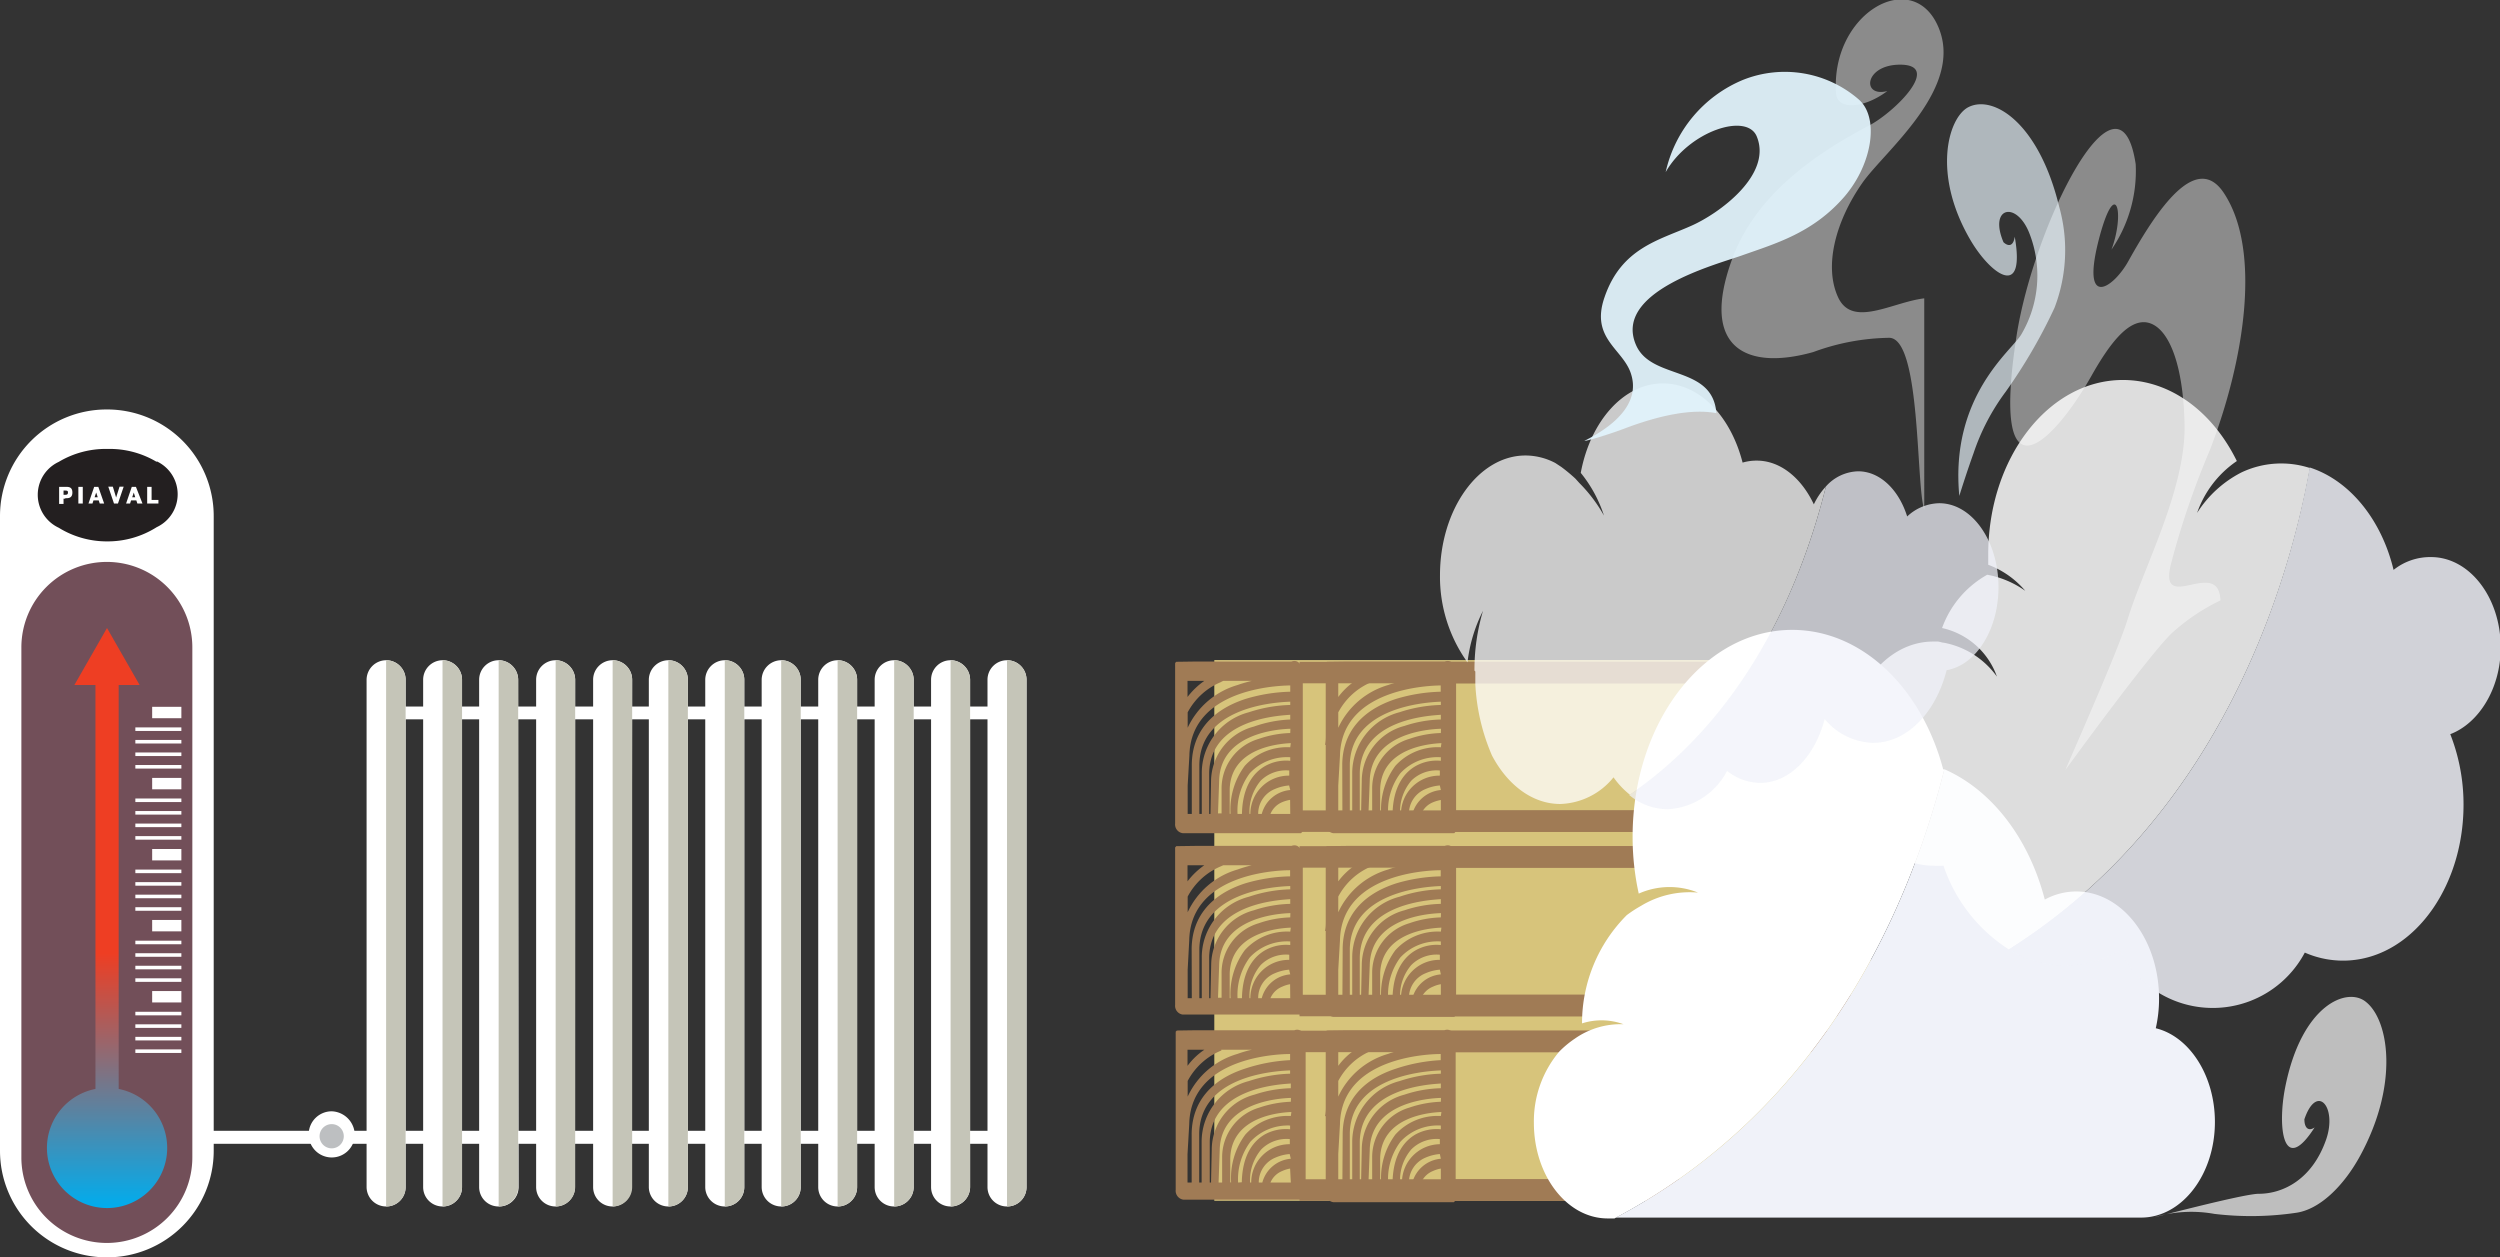
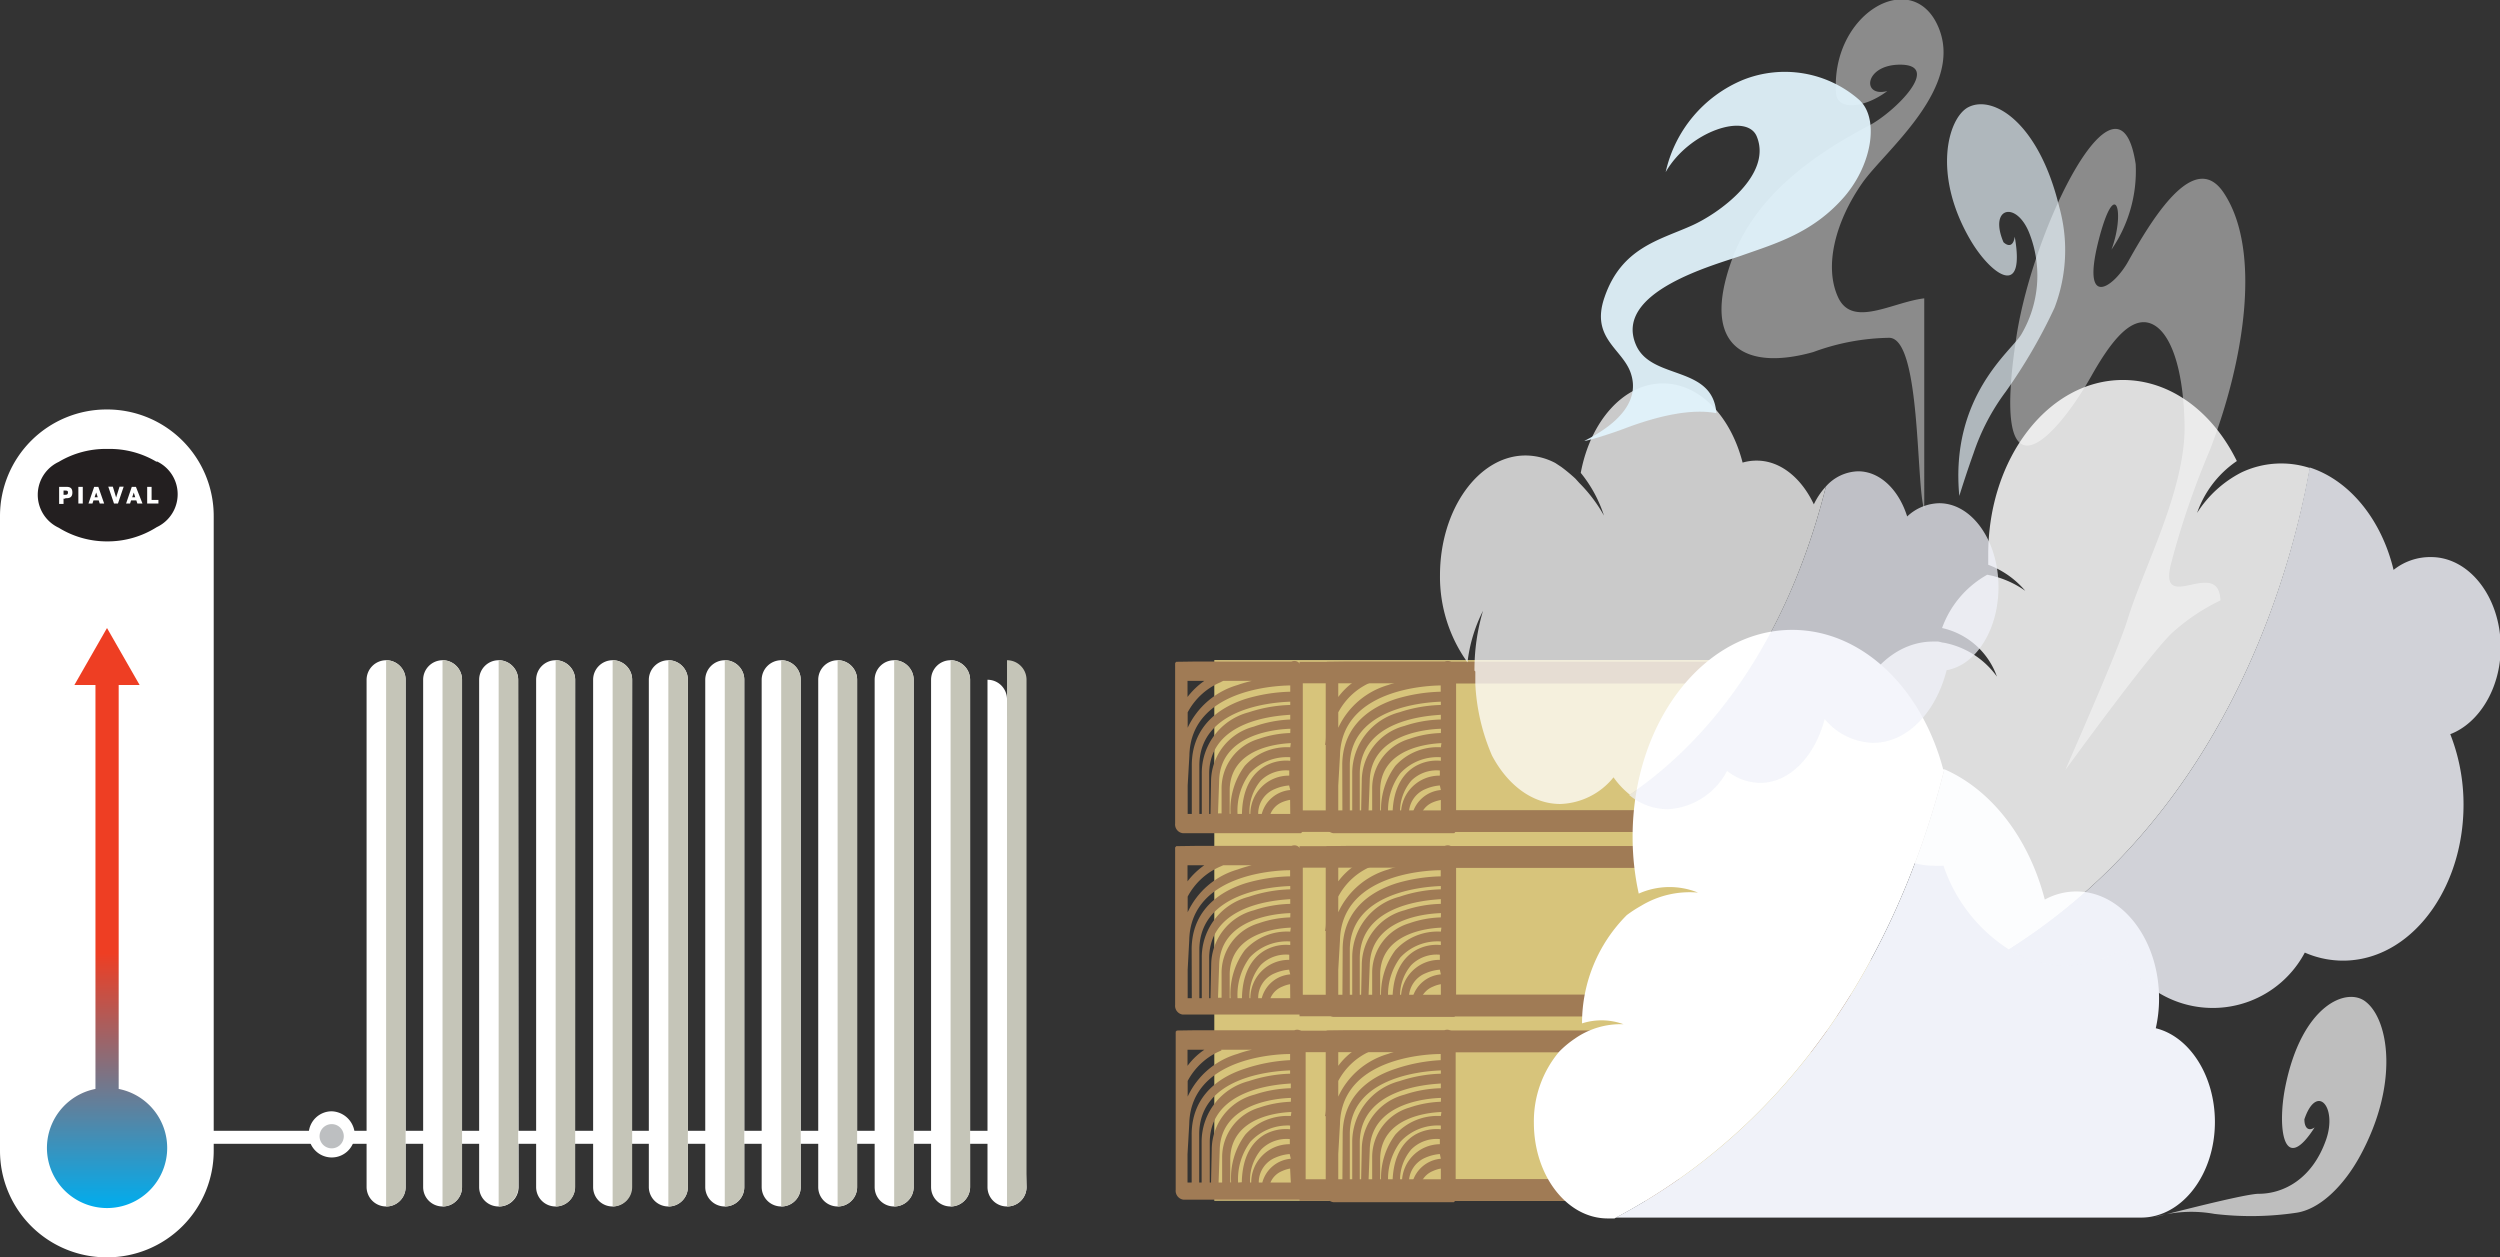
<svg xmlns="http://www.w3.org/2000/svg" viewBox="0 0 175.47 88.25">
  <rect x="0" y="0" width="175.47" height="88.25" fill="#333333" stroke="none" />
  <defs>
    <style>.cls-1{fill:#d7c47b;}.cls-2{fill:#a07b55;}.cls-3,.cls-4,.cls-5{fill:#fff;}.cls-11,.cls-3{opacity:0.68;}.cls-4{opacity:0.43;}.cls-6{fill:#f0f2f9;}.cls-7{opacity:0.83;}.cls-8{opacity:0.74;}.cls-14,.cls-15,.cls-9{fill:none;}.cls-10{fill:#e1f3fc;opacity:0.94;}.cls-11{fill:#e9f6fd;}.cls-12{fill:#724f59;}.cls-13{fill:url(#linear-gradient);}.cls-14,.cls-15{stroke:#fff;stroke-miterlimit:10;}.cls-14{stroke-width:0.8px;}.cls-15{stroke-width:0.25px;}.cls-16{fill:#231f20;}.cls-17{fill:#c5c5b8;}.cls-18{fill:#bdbfc1;}</style>
    <linearGradient id="linear-gradient" x1="7.56" y1="84.8" x2="7.56" y2="44.11" gradientUnits="userSpaceOnUse">
      <stop offset="0" stop-color="#00adee" />
      <stop offset="0.44" stop-color="#ee3e23" />
    </linearGradient>
  </defs>
  <title>Risorsa 9</title>
  <g id="Livello_2" data-name="Livello 2">
    <g id="Layer_1" data-name="Layer 1">
      <rect class="cls-1" x="85.23" y="46.33" width="46.07" height="37.95" />
      <path class="cls-2" d="M93.93,73.68h1.18a4.66,4.66,0,0,0-1.18,1.13Zm2.37,0,.13,0h2a7.72,7.72,0,0,0-1,.29,5.55,5.55,0,0,0-3.5,3V75.87a4.67,4.67,0,0,1,2.37-2.14M94.22,83h-.29V81l.12-2.1c.1-5,7-4.92,7.07-4.92v.43A11.84,11.84,0,0,0,98,75c-2.42.78-3.72,2.35-3.76,4.55Zm.69,0h-.17V79.53c.09-3.9,5-4.35,6.39-4.4v.23a10.11,10.11,0,0,0-2.9.52,4.42,4.42,0,0,0-3.32,4.24Zm.62,0h-.09V80.12c.08-3.68,4.62-4,5.69-4.07v.33a8.66,8.66,0,0,0-2.55.45,4,4,0,0,0-3,3.86Zm1.9,0a4.36,4.36,0,0,1,.86-2.86A3.56,3.56,0,0,1,101.13,79v.26a3.09,3.09,0,0,0-1.77.36c-.73.42-1.58,1.34-1.62,3.36Zm.84,0a3.3,3.3,0,0,1,.79-2.33,2.51,2.51,0,0,1,2-.72V80h0v.31A2.69,2.69,0,0,0,98.4,83Zm2.86,0H99.75a1.5,1.5,0,0,1,.83-.81,2.15,2.15,0,0,1,.55-.17Zm0-1.67a2.27,2.27,0,0,0-2,1.67h-.24a1.88,1.88,0,0,1,1.17-1.75,3.09,3.09,0,0,1,1-.25Zm0-3a4,4,0,0,0-3.19,1.3,5.11,5.11,0,0,0-1,3.36h-.07V81.31c.06-2.91,3.4-3.23,4.3-3.26Zm0-1h0a7.61,7.61,0,0,0-2.21.41,3.63,3.63,0,0,0-2.61,3.52V83h-.26l.09-2.29c.07-3.29,4-3.62,5-3.65Zm-8-5,0,0-.08.08,0,0,0,0,0,.06a.14.14,0,0,0,0,.06.11.11,0,0,0,0,.06s0,0,0,.06,0,0,0,.06V73s0,0,0,0v4.62c0,.23,0,.47-.05.72h.05v5.35a.63.63,0,0,0,.53.69h8.25l.1,0h0l.06,0,0,0,.05,0a0,0,0,0,0,0,0,.23.23,0,0,0,.07-.07h0l.06-.09a0,0,0,0,1,0,0l0-.07a.06.06,0,0,0,0,0,0,0,0,0,0,0,0l0-2.22V73.22c-.06-1.22-.79-.91-.79-.91H94.61Z" />
      <rect class="cls-2" x="101.79" y="72.34" width="29.5" height="1.51" />
      <rect class="cls-2" x="101.79" y="82.77" width="29.5" height="1.51" />
      <path class="cls-2" d="M93.93,60.73h1.18a5,5,0,0,0-1.18,1.13Zm2.37.06.13-.06h2a9.92,9.92,0,0,0-1,.3,5.55,5.55,0,0,0-3.5,3V62.93a4.67,4.67,0,0,1,2.37-2.14m-2.08,9.27h-.29v-2L94.05,66c.1-5,7-4.92,7.07-4.92v.43A11.84,11.84,0,0,0,98,62c-2.42.78-3.72,2.35-3.76,4.55Zm.69,0h-.17V66.59c.09-3.9,5-4.35,6.39-4.4v.23a9.76,9.76,0,0,0-2.9.52,4.41,4.41,0,0,0-3.32,4.23Zm.62,0h-.09V67.18c.08-3.68,4.62-4,5.69-4.07v.33a8.66,8.66,0,0,0-2.55.45,4,4,0,0,0-3,3.86Zm1.9,0a4.36,4.36,0,0,1,.86-2.86,3.56,3.56,0,0,1,2.84-1.12v.25a3,3,0,0,0-1.77.37c-.73.42-1.58,1.34-1.62,3.36Zm.84,0a3.3,3.3,0,0,1,.79-2.33,2.51,2.51,0,0,1,2-.72v.06h0v.3a2.7,2.7,0,0,0-2.73,2.69Zm2.86,0H99.75a1.5,1.5,0,0,1,.83-.81,2.15,2.15,0,0,1,.55-.17Zm0-1.67a2.26,2.26,0,0,0-2,1.67h-.24a1.86,1.86,0,0,1,1.17-1.75,3.09,3.09,0,0,1,1-.25Zm0-3a4,4,0,0,0-3.19,1.3,5.16,5.16,0,0,0-1,3.37h-.07v-1.7c.06-2.9,3.4-3.22,4.3-3.25Zm0-1h0a7.28,7.28,0,0,0-2.21.41,3.63,3.63,0,0,0-2.61,3.52v1.71h-.26l.09-2.29c.07-3.29,4-3.62,5-3.65Zm-8-5,0,0-.08.09,0,0,0,0,0,.06a.08.08,0,0,0,0,0,.14.14,0,0,0,0,.06s0,0,0,.07,0,0,0,.06V60s0,0,0,0v4.62c0,.23,0,.47-.05.72h.05v5.35a.62.62,0,0,0,.53.68h8.38l.06,0,0,0,.05,0a0,0,0,0,0,0,0,.46.46,0,0,0,.07-.07s0,0,0,0l.06-.08v0l0-.07a.09.09,0,0,0,0,0,0,0,0,0,0,0,0l0-2.21V60.27c-.06-1.22-.79-.9-.79-.9H94.61Z" />
      <rect class="cls-2" x="101.79" y="59.39" width="29.5" height="1.51" />
      <rect class="cls-2" x="101.79" y="69.82" width="29.5" height="1.51" />
      <path class="cls-2" d="M93.93,47.79h1.18a5,5,0,0,0-1.18,1.13Zm2.37.06.13-.06h2a9.81,9.81,0,0,0-1,.29,5.58,5.58,0,0,0-3.5,3V50a4.67,4.67,0,0,1,2.37-2.14m-2.08,9.27h-.29v-2l.12-2.09c.1-5,7-4.92,7.07-4.93v.44a11.74,11.74,0,0,0-3.15.51c-2.42.79-3.72,2.36-3.76,4.56Zm.69,0h-.17V53.65c.09-3.9,5-4.35,6.39-4.4v.23a10,10,0,0,0-2.9.51,4.43,4.43,0,0,0-3.32,4.24Zm.62,0h-.09V54.24c.08-3.68,4.62-4,5.69-4.07v.33a8.66,8.66,0,0,0-2.55.45,4,4,0,0,0-3,3.85Zm1.9,0a4.36,4.36,0,0,1,.86-2.86,3.56,3.56,0,0,1,2.84-1.12v.25a3,3,0,0,0-1.77.37c-.73.42-1.58,1.34-1.62,3.36Zm.84,0a3.35,3.35,0,0,1,.79-2.34,2.53,2.53,0,0,1,2-.71v.06h0v.3a2.7,2.7,0,0,0-2.73,2.69Zm2.86,0H99.75a1.52,1.52,0,0,1,.83-.82,2.58,2.58,0,0,1,.55-.16Zm0-1.68a2.28,2.28,0,0,0-2,1.68h-.24a1.86,1.86,0,0,1,1.17-1.75,3.09,3.09,0,0,1,1-.25Zm0-3a4,4,0,0,0-3.19,1.3,5.14,5.14,0,0,0-1,3.37h-.07v-1.7c.06-2.91,3.4-3.22,4.3-3.26Zm0-1h0a7.28,7.28,0,0,0-2.21.41,3.62,3.62,0,0,0-2.61,3.52v1.71h-.26l.09-2.29c.07-3.29,4-3.62,5-3.65Zm-8-5,0,0a.6.6,0,0,1-.08.08l0,0,0,.05,0,0a253590322150.86,253590322150.86,0,0,1,0,.12.64.64,0,0,0,0,.07s0,0,0,.06v4.73c0,.23,0,.47-.05.72h.05V57.8a.62.62,0,0,0,.53.68h8.38l.06,0h0a.1.1,0,0,1,.05,0l0,0a.27.27,0,0,0,.07-.08h0l.06-.08a0,0,0,0,1,0,0l0-.07a.09.09,0,0,0,0-.05,0,0,0,0,0,0,0l0-2.22V47.33c-.06-1.22-.79-.9-.79-.9H94.61Z" />
      <rect class="cls-2" x="101.79" y="46.45" width="29.5" height="1.51" />
      <rect class="cls-2" x="101.79" y="56.88" width="29.5" height="1.51" />
      <path class="cls-2" d="M83.35,73.68h1.18a4.83,4.83,0,0,0-1.18,1.13Zm2.37,0,.14,0h2a7.72,7.72,0,0,0-1,.29,5.55,5.55,0,0,0-3.5,3V75.87a4.67,4.67,0,0,1,2.37-2.14M83.64,83h-.29V81l.12-2.1c.1-5,7-4.92,7.08-4.92v.43A11.84,11.84,0,0,0,87.4,75c-2.41.78-3.72,2.35-3.76,4.55Zm.7,0h-.17V79.53c.08-3.9,4.94-4.35,6.38-4.4v.23a10.16,10.16,0,0,0-2.9.52,4.4,4.4,0,0,0-3.31,4.24ZM85,83h-.09V80.12c.08-3.68,4.62-4,5.69-4.07v.33a8.71,8.71,0,0,0-2.55.45,4,4,0,0,0-3,3.86Zm1.9,0a4.41,4.41,0,0,1,.86-2.86A3.57,3.57,0,0,1,90.55,79v.26a3.09,3.09,0,0,0-1.77.36c-.73.42-1.58,1.34-1.62,3.36Zm.84,0a3.35,3.35,0,0,1,.79-2.33,2.51,2.51,0,0,1,2-.72V80h0v.31A2.69,2.69,0,0,0,87.82,83Zm2.86,0H89.17a1.5,1.5,0,0,1,.83-.81,2.15,2.15,0,0,1,.55-.17Zm0-1.67a2.26,2.26,0,0,0-2,1.67h-.25a1.88,1.88,0,0,1,1.17-1.75,3.09,3.09,0,0,1,1-.25Zm0-3a4,4,0,0,0-3.19,1.3,5.11,5.11,0,0,0-1,3.36h-.06V81.31c.06-2.91,3.39-3.23,4.29-3.26Zm0-1h0a7.66,7.66,0,0,0-2.21.41,3.63,3.63,0,0,0-2.61,3.52V83h-.25l.08-2.29c.07-3.29,4-3.62,5-3.65Zm-8-5,0,0-.08.08,0,0,0,0,0,.06a.14.14,0,0,1,0,.06.11.11,0,0,0,0,.06s0,0,0,.06,0,0,0,.06v4.73c0,.23,0,.47,0,.72h0v5.35a.63.63,0,0,0,.53.69h8.26l.09,0h0l.06,0,0,0,.06,0,0,0,.07-.07s0,0,0,0a.41.41,0,0,1,.05-.09v0l0-.07s0,0,0,0,0,0,0,0l0-2.22V73.22c-.06-1.22-.79-.91-.79-.91H84Z" />
      <rect class="cls-2" x="91.21" y="72.34" width="29.5" height="1.51" />
      <rect class="cls-2" x="91.21" y="82.77" width="29.5" height="1.51" />
      <path class="cls-2" d="M83.35,60.73h1.18a5.24,5.24,0,0,0-1.18,1.13Zm2.37.06.14-.06h2a9.92,9.92,0,0,0-1,.3,5.55,5.55,0,0,0-3.5,3V62.93a4.67,4.67,0,0,1,2.37-2.14m-2.08,9.27h-.29v-2L83.47,66c.1-5,7-4.92,7.08-4.92v.43A11.84,11.84,0,0,0,87.4,62c-2.41.78-3.72,2.35-3.76,4.55Zm.7,0h-.17V66.59c.08-3.9,4.94-4.35,6.38-4.4v.23a9.81,9.81,0,0,0-2.9.52,4.39,4.39,0,0,0-3.31,4.23Zm.61,0h-.09V67.18c.08-3.68,4.62-4,5.69-4.07v.33a8.71,8.71,0,0,0-2.55.45,4,4,0,0,0-3,3.86Zm1.9,0a4.41,4.41,0,0,1,.86-2.86,3.57,3.57,0,0,1,2.84-1.12v.25a3,3,0,0,0-1.77.37c-.73.42-1.58,1.34-1.62,3.36Zm.84,0a3.35,3.35,0,0,1,.79-2.33,2.51,2.51,0,0,1,2-.72v.06h0v.3a2.7,2.7,0,0,0-2.73,2.69Zm2.86,0H89.17a1.5,1.5,0,0,1,.83-.81,2.15,2.15,0,0,1,.55-.17Zm0-1.67a2.25,2.25,0,0,0-2,1.67h-.25a1.86,1.86,0,0,1,1.17-1.75,3.09,3.09,0,0,1,1-.25Zm0-3a4,4,0,0,0-3.19,1.3,5.16,5.16,0,0,0-1,3.37h-.06v-1.7c.06-2.9,3.39-3.22,4.29-3.25Zm0-1h0a7.33,7.33,0,0,0-2.21.41,3.63,3.63,0,0,0-2.61,3.52v1.71h-.25l.08-2.29c.07-3.29,4-3.62,5-3.65Zm-8-5,0,0-.08.09,0,0,0,0,0,.06,0,0a.14.14,0,0,0,0,.06s0,0,0,.07,0,0,0,.06v4.73c0,.23,0,.47,0,.72h0v5.35a.62.62,0,0,0,.53.68H91.2l.06,0,0,0,.06,0,0,0a.46.46,0,0,1,.07-.07s0,0,0,0l.05-.08v0l0-.07,0,0s0,0,0,0l0-2.21V60.27c-.06-1.22-.79-.9-.79-.9H84Z" />
      <rect class="cls-2" x="91.21" y="59.39" width="29.5" height="1.51" />
      <rect class="cls-2" x="91.21" y="69.82" width="29.5" height="1.51" />
      <path class="cls-2" d="M83.35,47.79h1.18a5.24,5.24,0,0,0-1.18,1.13Zm2.37.06.14-.06h2a9.81,9.81,0,0,0-1,.29,5.58,5.58,0,0,0-3.5,3V50a4.67,4.67,0,0,1,2.37-2.14m-2.08,9.27h-.29v-2l.12-2.09c.1-5,7-4.92,7.08-4.93v.44a11.74,11.74,0,0,0-3.15.51c-2.41.79-3.72,2.36-3.76,4.56Zm.7,0h-.17V53.65c.08-3.9,4.94-4.35,6.38-4.4v.23a10.05,10.05,0,0,0-2.9.51,4.41,4.41,0,0,0-3.31,4.24Zm.61,0h-.09V54.24c.08-3.68,4.62-4,5.69-4.07v.33A8.71,8.71,0,0,0,88,51a4,4,0,0,0-3,3.85Zm1.9,0a4.41,4.41,0,0,1,.86-2.86,3.57,3.57,0,0,1,2.84-1.12v.25a3,3,0,0,0-1.77.37c-.73.42-1.58,1.34-1.62,3.36Zm.84,0a3.39,3.39,0,0,1,.79-2.34,2.53,2.53,0,0,1,2-.71v.06h0v.3a2.7,2.7,0,0,0-2.73,2.69Zm2.86,0H89.17A1.52,1.52,0,0,1,90,56.3a2.58,2.58,0,0,1,.55-.16Zm0-1.68a2.27,2.27,0,0,0-2,1.68h-.25a1.86,1.86,0,0,1,1.17-1.75,3.09,3.09,0,0,1,1-.25Zm0-3a4,4,0,0,0-3.19,1.3,5.14,5.14,0,0,0-1,3.37h-.06v-1.7c.06-2.91,3.39-3.22,4.29-3.26Zm0-1h0a7.33,7.33,0,0,0-2.21.41,3.62,3.62,0,0,0-2.61,3.52v1.71h-.25l.08-2.29c.07-3.29,4-3.62,5-3.65Zm-8-5,0,0a.6.6,0,0,1-.08.08l0,0,0,.05,0,0a.14.14,0,0,1,0,.06.14.14,0,0,0,0,.06.64.64,0,0,0,0,.07s0,0,0,.06v4.73c0,.23,0,.47,0,.72h0V57.8a.62.62,0,0,0,.53.68H91.2l.06,0h0l.06,0,0,0,.07-.08h0l.05-.08v0l0-.07,0-.05s0,0,0,0l0-2.22V47.33c-.06-1.22-.79-.9-.79-.9H84Z" />
      <rect class="cls-2" x="91.21" y="46.45" width="29.5" height="1.51" />
      <rect class="cls-2" x="91.21" y="56.88" width="29.5" height="1.51" />
      <path class="cls-3" d="M151.4,85.38c-1.3.37,6-1.59,7.13-1.59,1.71,0,3.75-1,4.73-3.79.81-2.31-.65-4-1.52-1.44,0,.61.29.87.72.57-2.19,3.42-2.63.06-2.07-2.8,1.15-5.83,4.37-7.1,5.68-6,1.6,1.28,2.33,5.75-.42,10.8-1.15,2.11-2.85,3.79-4.54,4a21.59,21.59,0,0,1-5.69.07A9.09,9.09,0,0,0,151.4,85.38Z" />
      <path class="cls-4" d="M155.85,42.14c-.13-3.15-4.48,1.18-3.44-2.69a58.25,58.25,0,0,1,2.7-7.87c2.44-6.32,3.62-14,1-18-1.94-3-4.71,1.13-6.72,4.74-1.06,1.92-3.45,3.53-2-1.8,1.13-4.12,1.76-1.55.81,1a9.75,9.75,0,0,0,1.7-6c-1.16-7.68-7.17,4.28-8.37,12.1-1.89,12.33,2.84,7.07,5.27,2.75,1.23-2.18,2.51-3.88,3.8-3.75,1.51.17,2.65,2.71,2.73,7.23s-2.92,10.08-4,13.63c-.6,1.93-2.72,6.77-4.37,10.57,0,0,6-8.27,7.53-9.66A14.22,14.22,0,0,1,155.85,42.14Z" />
      <path class="cls-5" d="M136.47,54l-.08,0c-1.51-5.69-5.68-9.79-10.6-9.79-6.19,0-11.2,6.5-11.2,14.51a18.46,18.46,0,0,0,.43,4,5.32,5.32,0,0,1,4.16-.07,6.57,6.57,0,0,0-4,.93,8.85,8.85,0,0,0-1,.65,10.73,10.73,0,0,0-3.14,7.6,4.46,4.46,0,0,1,2.91.06,5.59,5.59,0,0,0-3.4,1,7,7,0,0,0-1.11.92,7.58,7.58,0,0,0-1.78,5c0,3.7,2.32,6.71,5.18,6.71h.48C128.27,77.62,134.16,63.16,136.47,54Z" />
      <path class="cls-6" d="M155.46,78.75c0-3.25-1.78-6-4.15-6.58a9.4,9.4,0,0,0,.23-2.08c0-4.15-2.6-7.52-5.81-7.52a4.6,4.6,0,0,0-2.21.57c-1.11-4.3-3.73-7.7-7.05-9.15-2.31,9.17-8.2,23.63-23.06,31.47h36.87C153.14,85.46,155.46,82.45,155.46,78.75Z" />
      <g class="cls-7">
        <path class="cls-5" d="M162.13,32.85a6.51,6.51,0,0,0-4.81.31l0,0A8,8,0,0,0,154.21,36,7.3,7.3,0,0,1,157,32.36c-1.68-3.42-4.63-5.69-8-5.69-5.22,0-9.45,5.48-9.45,12.24,0,.24,0,.49,0,.73a6.29,6.29,0,0,1,2.6,1.83,6.64,6.64,0,0,0-2.67-1.13,7,7,0,0,0-3.17,3.74,5.3,5.3,0,0,1,3.85,3.41,5.94,5.94,0,0,0-3.73-2.38c-.12,0-.28-.07-.4-.08s0,0,0,0h-.35c-3.35,0-6.07,3.52-6.07,7.86s2.72,7.87,6.07,7.87a5.84,5.84,0,0,0,.73,0A11.22,11.22,0,0,0,141,66.64C156,57.18,160.72,40.67,162.13,32.85Z" />
        <path class="cls-6" d="M148.77,66.7a7.31,7.31,0,0,0,13,.16,6.66,6.66,0,0,0,3.13.55c4.65-.31,8.23-5.45,8-11.48a13.46,13.46,0,0,0-.92-4.4c2-.76,3.54-3.2,3.54-6.09,0-3.5-2.19-6.34-4.89-6.34A4.12,4.12,0,0,0,168,40c-.85-3.54-3.09-6.29-5.89-7.19C160.72,40.67,156,57.18,141,66.64a7.51,7.51,0,0,0,7.79.06Z" />
      </g>
      <g class="cls-8">
        <path class="cls-9" d="M110.86,33.85l-.27-.26.27.3Z" />
        <path class="cls-9" d="M103.53,47.13l-.06-.06c0,.3,0,.6,0,.91V48C103.49,47.73,103.5,47.43,103.53,47.13Z" />
        <path class="cls-5" d="M128.16,34.14a5,5,0,0,0-.85,1.26c-.87-1.85-2.35-3.07-4-3.07a3.41,3.41,0,0,0-1,.14c-.83-3.24-3-5.56-5.6-5.56-2.76,0-5.09,2.67-5.76,6.28a9.27,9.27,0,0,1,1.63,3,10.45,10.45,0,0,0-1.73-2.29v0l-.27-.3a11.89,11.89,0,0,0-1-.83l-.41-.27a4.51,4.51,0,0,0-2.1-.53c-3.28,0-6,3.77-6,8.41A10.3,10.3,0,0,0,103,46.49a10.74,10.74,0,0,1,1.09-3.62,14.45,14.45,0,0,0-.6,4.2l.06.06c0,.3,0,.6,0,.9v0a14.45,14.45,0,0,0,1.17,5c1.09,2.06,2.83,3.4,4.79,3.4a5,5,0,0,0,3.74-1.87,5.93,5.93,0,0,0,1.16,1.23C122.83,50,126.55,40.6,128.16,34.14Z" />
        <path class="cls-6" d="M121.22,54.11a3.8,3.8,0,0,0,2.32.84c2.08,0,3.85-1.87,4.53-4.48a4.58,4.58,0,0,0,3.4,1.67c2.38,0,4.4-2.12,5.16-5.1,2.06-.36,3.64-2.83,3.64-5.83,0-3.25-1.86-5.89-4.16-5.89a3.38,3.38,0,0,0-2.25.93c-.58-1.86-1.9-3.17-3.44-3.17a3.13,3.13,0,0,0-2.26,1.06C126.55,40.6,122.83,50,114.35,55.8a4.25,4.25,0,0,0,2.7,1A5,5,0,0,0,121.22,54.11Z" />
      </g>
      <path class="cls-4" d="M135.06,35.77c-.59-1.68-.22-12.07-2.47-12.06a16,16,0,0,0-5.32,1c-4.62,1.3-8-.21-5.7-6.51,1.72-4.73,6.21-7.59,9.62-9.39,1.81-.95,5.22-4.34,2.08-4.27-2.43.06-2.6,2.32-.8,1.85-1.67,1.25-3.51,1.34-3.6.17-.4-5.54,5.2-8.83,7.1-4.84,2.07,4.36-3.68,8.85-5.27,11.14-1.87,2.69-2.69,5.82-1.69,8s3.79.35,6.05.08Z" />
      <path class="cls-10" d="M114.23,30c2.17-.8,4.46-1.34,6.24-1-.26-3.39-4.53-2.3-5.63-4.76-1.67-3.77,5.59-5.66,7.39-6.3,2.36-.84,5-1.57,7.22-4.13,2-2.33,2.46-5.59,1-6.84a7.92,7.92,0,0,0-8.12-1.36,9.15,9.15,0,0,0-5.42,6.47c1.64-2.87,5.68-4.2,6.39-2.51,1.12,2.69-2.63,5.42-4.62,6.29-2.24,1-4.88,1.55-6.06,5-1,2.87,1.24,3.61,1.83,5.3.76,2.16-1.24,3.78-3.24,4.78C111.21,31,112.8,30.55,114.23,30Z" />
      <path class="cls-11" d="M138.52,31.81c-.56,1.56-1,3-1,3-.66-7,3.66-10.18,4.34-11.32a8.13,8.13,0,0,0,.56-7.16c-.91-2.25-2.84-1.79-1.8.67.39.36.71.23.79-.39.76,4.34-1.57,2.74-3,.42-2.87-4.74-1.67-8.82-.23-9.52,1.75-.86,4.93,1.12,6.35,7a11.29,11.29,0,0,1-.33,7.1,37.14,37.14,0,0,1-3.42,5.88A15.36,15.36,0,0,0,138.52,31.81Z" />
      <path class="cls-5" d="M15,80.77a7.48,7.48,0,0,1-7.48,7.48h0A7.48,7.48,0,0,1,0,80.77V36.22a7.48,7.48,0,0,1,7.49-7.48h0A7.48,7.48,0,0,1,15,36.22Z" />
-       <path class="cls-12" d="M13.5,81.24a6,6,0,0,1-6,6h0a6,6,0,0,1-6-6V45.44a6,6,0,0,1,6-6h0a6,6,0,0,1,6,6Z" />
      <path class="cls-13" d="M8.33,76.41V48.08H9.8l-2.29-4-2.29,4H6.7V76.43a4.22,4.22,0,1,0,1.63,0Z" />
      <line class="cls-14" x1="10.68" y1="50.01" x2="12.73" y2="50.01" />
      <line class="cls-15" x1="9.5" y1="51.18" x2="12.73" y2="51.18" />
      <line class="cls-15" x1="9.5" y1="52.06" x2="12.73" y2="52.06" />
      <line class="cls-15" x1="9.5" y1="52.94" x2="12.73" y2="52.94" />
      <line class="cls-15" x1="9.5" y1="53.82" x2="12.73" y2="53.82" />
      <line class="cls-14" x1="10.68" y1="55" x2="12.73" y2="55" />
      <line class="cls-15" x1="9.5" y1="56.17" x2="12.73" y2="56.17" />
      <line class="cls-15" x1="9.5" y1="57.05" x2="12.73" y2="57.05" />
      <line class="cls-15" x1="9.5" y1="57.93" x2="12.73" y2="57.93" />
      <line class="cls-15" x1="9.5" y1="58.81" x2="12.73" y2="58.81" />
      <line class="cls-14" x1="10.68" y1="59.99" x2="12.73" y2="59.99" />
      <line class="cls-15" x1="9.5" y1="61.16" x2="12.73" y2="61.16" />
      <line class="cls-15" x1="9.5" y1="62.04" x2="12.73" y2="62.04" />
      <line class="cls-15" x1="9.5" y1="62.92" x2="12.73" y2="62.92" />
      <line class="cls-15" x1="9.5" y1="63.8" x2="12.73" y2="63.8" />
      <line class="cls-14" x1="10.68" y1="64.97" x2="12.73" y2="64.97" />
      <line class="cls-15" x1="9.5" y1="66.15" x2="12.73" y2="66.15" />
      <line class="cls-15" x1="9.5" y1="67.03" x2="12.73" y2="67.03" />
      <line class="cls-15" x1="9.5" y1="67.91" x2="12.73" y2="67.91" />
      <line class="cls-15" x1="9.5" y1="68.79" x2="12.73" y2="68.79" />
      <line class="cls-14" x1="10.68" y1="69.96" x2="12.73" y2="69.96" />
      <line class="cls-15" x1="9.5" y1="71.14" x2="12.73" y2="71.14" />
      <line class="cls-15" x1="9.5" y1="72.02" x2="12.73" y2="72.02" />
      <line class="cls-15" x1="9.5" y1="72.9" x2="12.73" y2="72.9" />
      <line class="cls-15" x1="9.5" y1="73.78" x2="12.73" y2="73.78" />
      <path class="cls-5" d="M11.84,35.1c0,1.22-1.9,2.21-4.25,2.21s-4.25-1-4.25-2.21,1.9-2.22,4.25-2.22,4.25,1,4.25,2.22" />
      <path class="cls-16" d="M4.59,34.43H4.46v.3h.13c.14,0,.18-.06.18-.15s0-.15-.18-.15" />
      <path class="cls-16" d="M11,32.42a6.43,6.43,0,0,0-3.44-.91,6.43,6.43,0,0,0-3.44.91,2.55,2.55,0,0,0,0,4.62A6.44,6.44,0,0,0,7.51,38,6.44,6.44,0,0,0,11,37a2.55,2.55,0,0,0,0-4.62M4.58,35H4.46v.37H4.15V34.17h.43c.24,0,.5,0,.5.4s-.28.4-.5.4m1.23.37H5.5V34.17h.31Zm1.19,0-.07-.22H6.56l-.07.22H6.21l.4-1.17H6.9l.41,1.17Zm1.28,0H8l-.4-1.18h.32l.23.76h0l.24-.76h.29Zm1.36,0-.07-.22H9.2l-.07.22H8.85l.4-1.17h.29L10,35.34Zm1.48,0h-.79V34.17h.31v.92h.48Z" />
      <polygon class="cls-16" points="9.39 34.57 9.28 34.9 9.49 34.9 9.39 34.57 9.39 34.57" />
      <polygon class="cls-16" points="6.75 34.57 6.64 34.9 6.86 34.9 6.75 34.57 6.75 34.57" />
      <path class="cls-5" d="M14.19,80.28a.53.53,0,0,1-.58-.46h0a.53.53,0,0,1,.58-.45H71.12c.33,0,.59.2.59.45h0a.54.54,0,0,1-.59.46Z" />
-       <path class="cls-5" d="M26.6,50.49a.45.45,0,0,1-.45-.45h0a.45.45,0,0,1,.45-.45H71.25a.46.46,0,0,1,.46.45h0a.46.46,0,0,1-.46.45Z" />
      <path class="cls-5" d="M32.43,83.32a1.36,1.36,0,0,1-1.37,1.36h0a1.36,1.36,0,0,1-1.36-1.36V47.71a1.37,1.37,0,0,1,1.36-1.37h0a1.37,1.37,0,0,1,1.37,1.37Z" />
      <path class="cls-17" d="M31.06,46.34h0a1.37,1.37,0,0,1,1.37,1.37V83.32a1.36,1.36,0,0,1-1.37,1.36h0" />
      <path class="cls-5" d="M36.4,83.32A1.37,1.37,0,0,1,35,84.68h0a1.36,1.36,0,0,1-1.37-1.36V47.71A1.37,1.37,0,0,1,35,46.34h0a1.38,1.38,0,0,1,1.37,1.37Z" />
      <path class="cls-17" d="M35,46.34h0a1.38,1.38,0,0,1,1.37,1.37V83.32A1.37,1.37,0,0,1,35,84.68h0" />
      <path class="cls-5" d="M40.36,83.32A1.37,1.37,0,0,1,39,84.68h0a1.36,1.36,0,0,1-1.37-1.36V47.71A1.37,1.37,0,0,1,39,46.34h0a1.38,1.38,0,0,1,1.37,1.37Z" />
      <path class="cls-17" d="M39,46.34h0a1.38,1.38,0,0,1,1.37,1.37V83.32A1.37,1.37,0,0,1,39,84.68h0" />
      <path class="cls-5" d="M44.32,83.32A1.36,1.36,0,0,1,43,84.68h0a1.36,1.36,0,0,1-1.37-1.36V47.71A1.37,1.37,0,0,1,43,46.34h0a1.37,1.37,0,0,1,1.37,1.37Z" />
      <path class="cls-17" d="M43,46.34h0a1.37,1.37,0,0,1,1.37,1.37V83.32A1.36,1.36,0,0,1,43,84.68h0" />
      <path class="cls-5" d="M48.28,83.32a1.36,1.36,0,0,1-1.37,1.36h0a1.37,1.37,0,0,1-1.37-1.36V47.71a1.38,1.38,0,0,1,1.37-1.37h0a1.37,1.37,0,0,1,1.37,1.37Z" />
      <path class="cls-17" d="M46.91,46.34h0a1.37,1.37,0,0,1,1.37,1.37V83.32a1.36,1.36,0,0,1-1.37,1.36h0" />
      <path class="cls-5" d="M52.24,83.32a1.36,1.36,0,0,1-1.37,1.36h0a1.37,1.37,0,0,1-1.37-1.36V47.71a1.38,1.38,0,0,1,1.37-1.37h0a1.37,1.37,0,0,1,1.37,1.37Z" />
      <path class="cls-17" d="M50.87,46.34h0a1.37,1.37,0,0,1,1.37,1.37V83.32a1.36,1.36,0,0,1-1.37,1.36h0" />
      <path class="cls-5" d="M56.2,83.32a1.36,1.36,0,0,1-1.37,1.36h0a1.37,1.37,0,0,1-1.37-1.36V47.71a1.38,1.38,0,0,1,1.37-1.37h0a1.37,1.37,0,0,1,1.37,1.37Z" />
      <path class="cls-17" d="M54.83,46.34h0a1.37,1.37,0,0,1,1.37,1.37V83.32a1.36,1.36,0,0,1-1.37,1.36h0" />
      <path class="cls-5" d="M60.16,83.32a1.36,1.36,0,0,1-1.37,1.36h0a1.36,1.36,0,0,1-1.36-1.36V47.71a1.37,1.37,0,0,1,1.36-1.37h0a1.37,1.37,0,0,1,1.37,1.37Z" />
      <path class="cls-17" d="M58.79,46.34h0a1.37,1.37,0,0,1,1.37,1.37V83.32a1.36,1.36,0,0,1-1.37,1.36h0" />
      <path class="cls-5" d="M64.13,83.32a1.37,1.37,0,0,1-1.37,1.36h0a1.36,1.36,0,0,1-1.37-1.36V47.71a1.37,1.37,0,0,1,1.37-1.37h0a1.38,1.38,0,0,1,1.37,1.37Z" />
      <path class="cls-17" d="M62.76,46.34h0a1.38,1.38,0,0,1,1.37,1.37V83.32a1.37,1.37,0,0,1-1.37,1.36h0" />
      <path class="cls-5" d="M68.09,83.32a1.37,1.37,0,0,1-1.37,1.36h0a1.36,1.36,0,0,1-1.37-1.36V47.71a1.37,1.37,0,0,1,1.37-1.37h0a1.38,1.38,0,0,1,1.37,1.37Z" />
      <path class="cls-17" d="M66.72,46.34h0a1.38,1.38,0,0,1,1.37,1.37V83.32a1.37,1.37,0,0,1-1.37,1.36h0" />
-       <path class="cls-5" d="M72.05,83.32a1.36,1.36,0,0,1-1.37,1.36h0a1.36,1.36,0,0,1-1.37-1.36V47.71a1.37,1.37,0,0,1,1.37-1.37h0a1.37,1.37,0,0,1,1.37,1.37Z" />
+       <path class="cls-5" d="M72.05,83.32a1.36,1.36,0,0,1-1.37,1.36h0a1.36,1.36,0,0,1-1.37-1.36V47.71h0a1.37,1.37,0,0,1,1.37,1.37Z" />
      <path class="cls-17" d="M70.68,46.34h0a1.37,1.37,0,0,1,1.37,1.37V83.32a1.36,1.36,0,0,1-1.37,1.36h0" />
      <path class="cls-5" d="M24.9,79.74A1.62,1.62,0,1,1,23.29,78,1.68,1.68,0,0,1,24.9,79.74Z" />
      <path class="cls-18" d="M24.13,79.74a.85.85,0,1,1-.84-.84A.85.85,0,0,1,24.13,79.74Z" />
      <path class="cls-5" d="M28.47,83.32a1.36,1.36,0,0,1-1.37,1.36h0a1.37,1.37,0,0,1-1.37-1.36V47.71a1.38,1.38,0,0,1,1.37-1.37h0a1.37,1.37,0,0,1,1.37,1.37Z" />
      <path class="cls-17" d="M27.1,46.34h0a1.37,1.37,0,0,1,1.37,1.37V83.32a1.36,1.36,0,0,1-1.37,1.36h0" />
    </g>
  </g>
</svg>